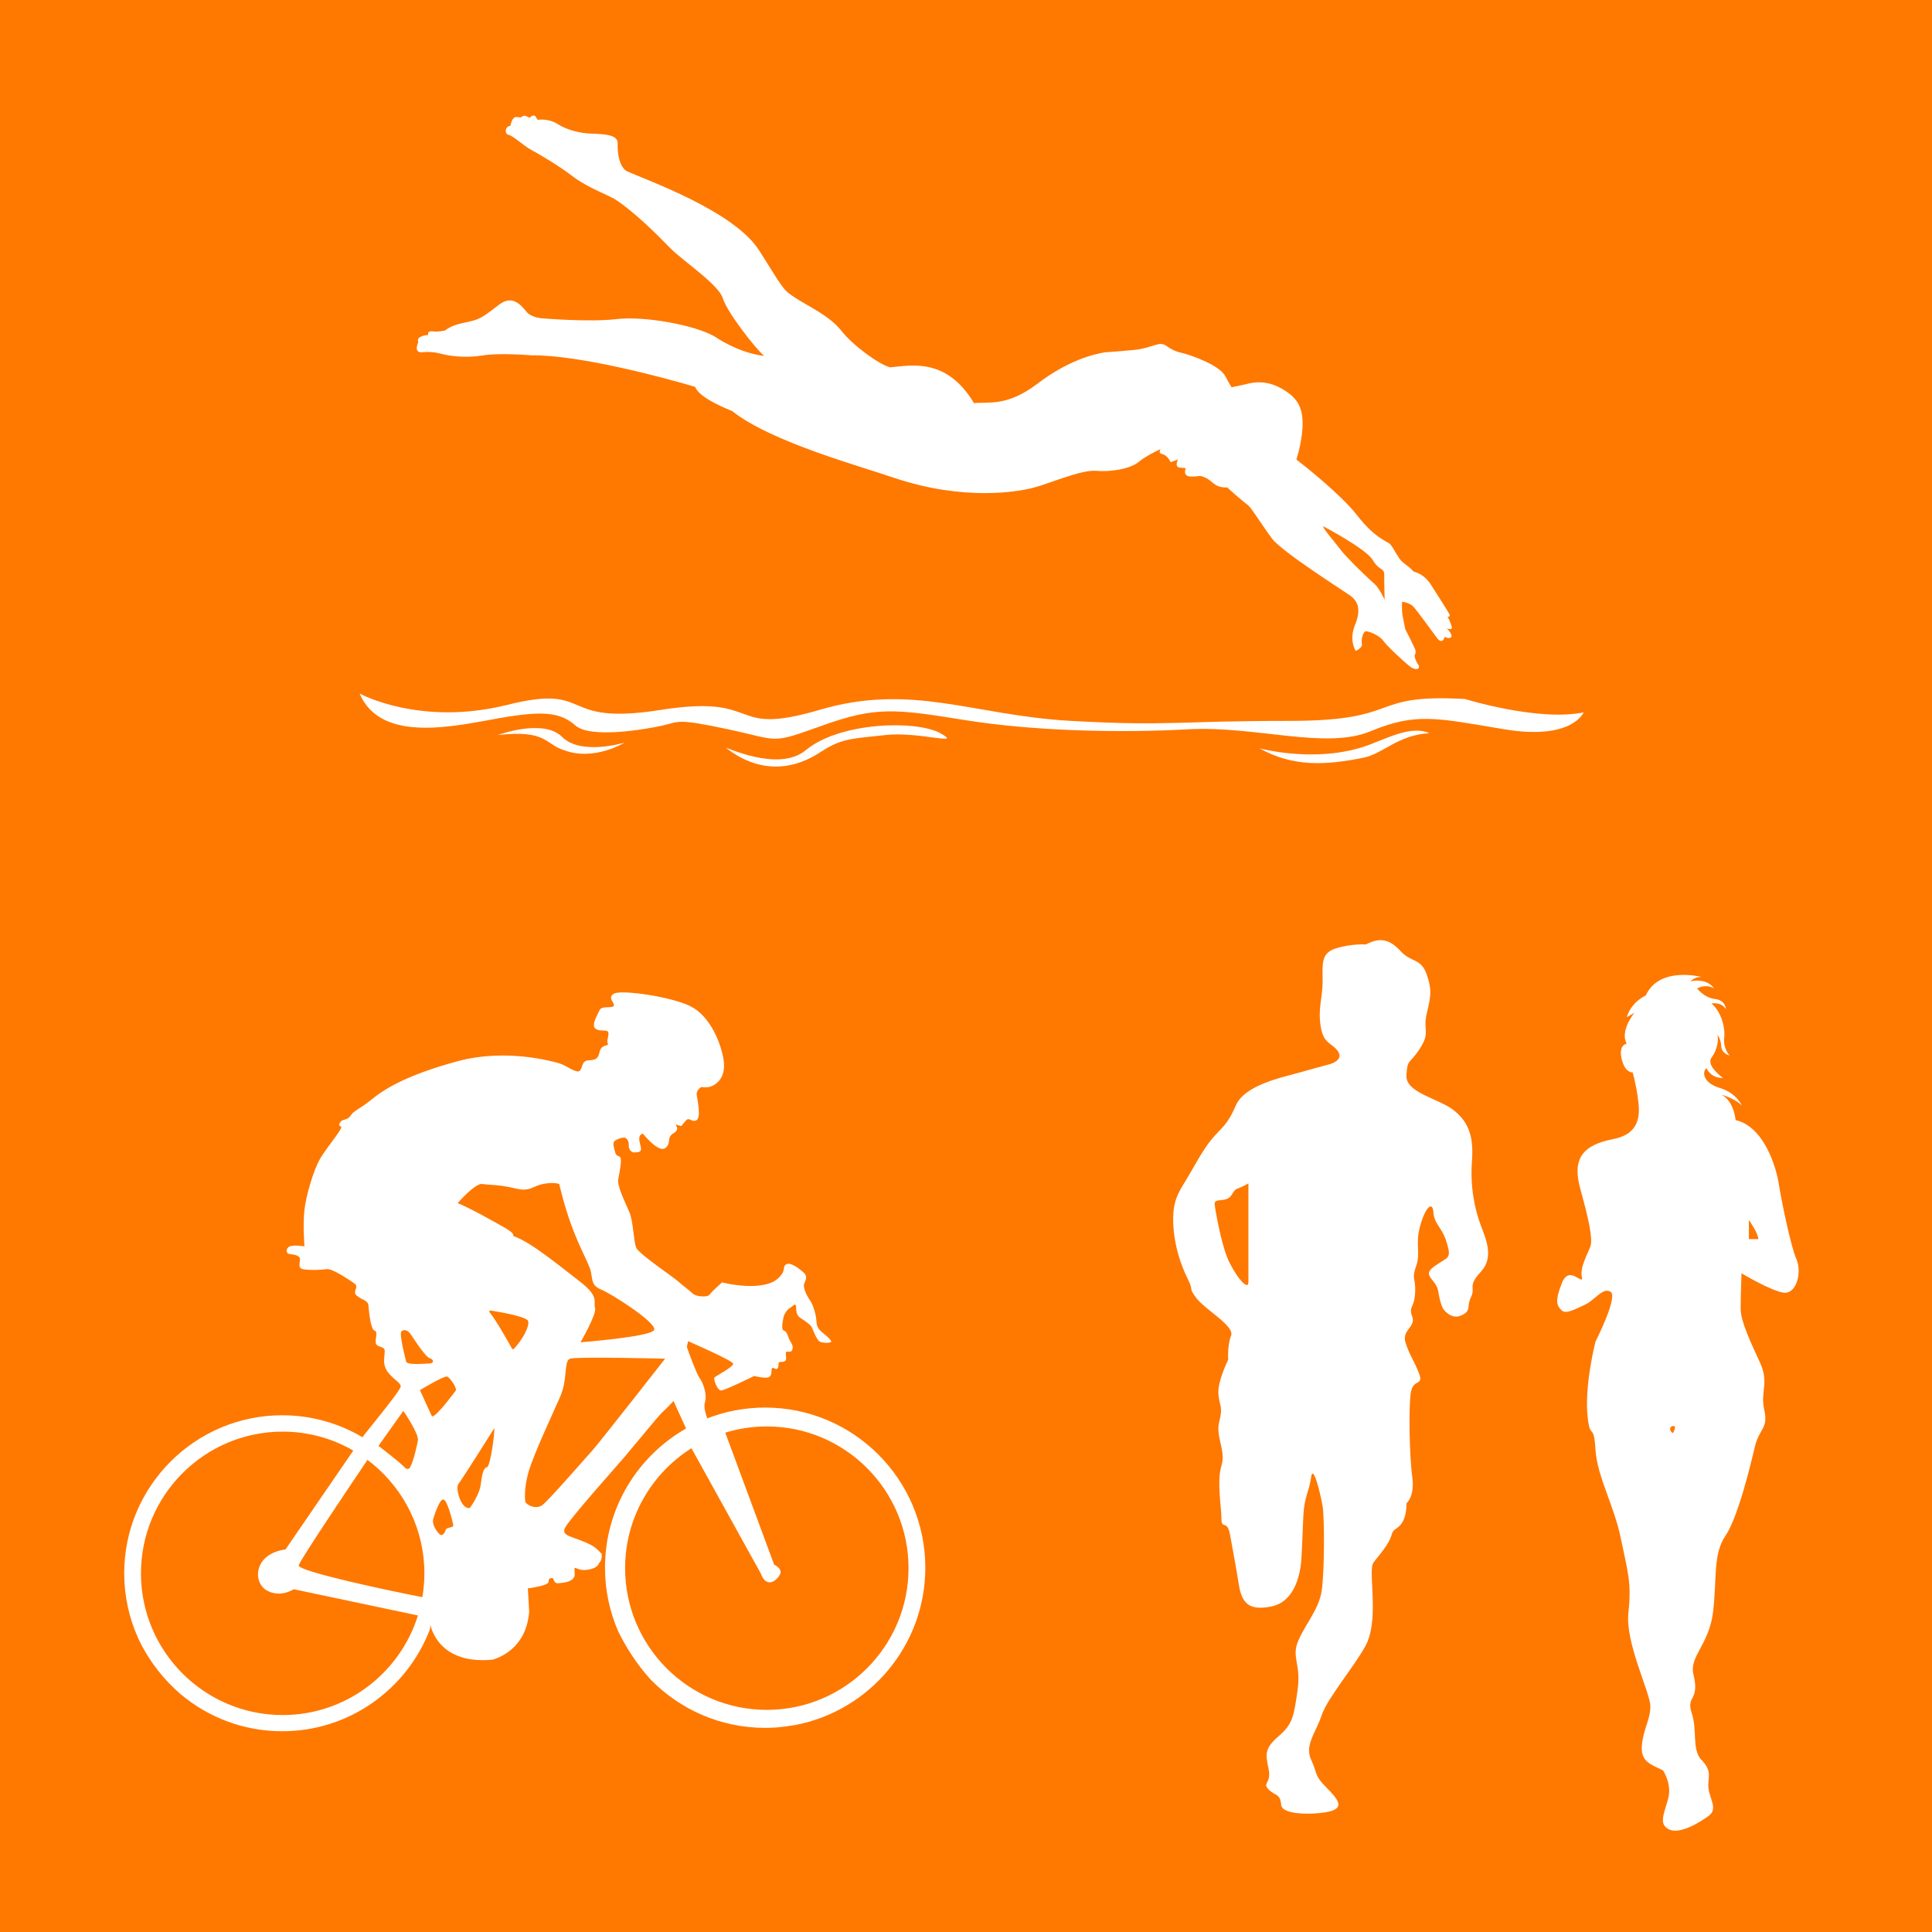
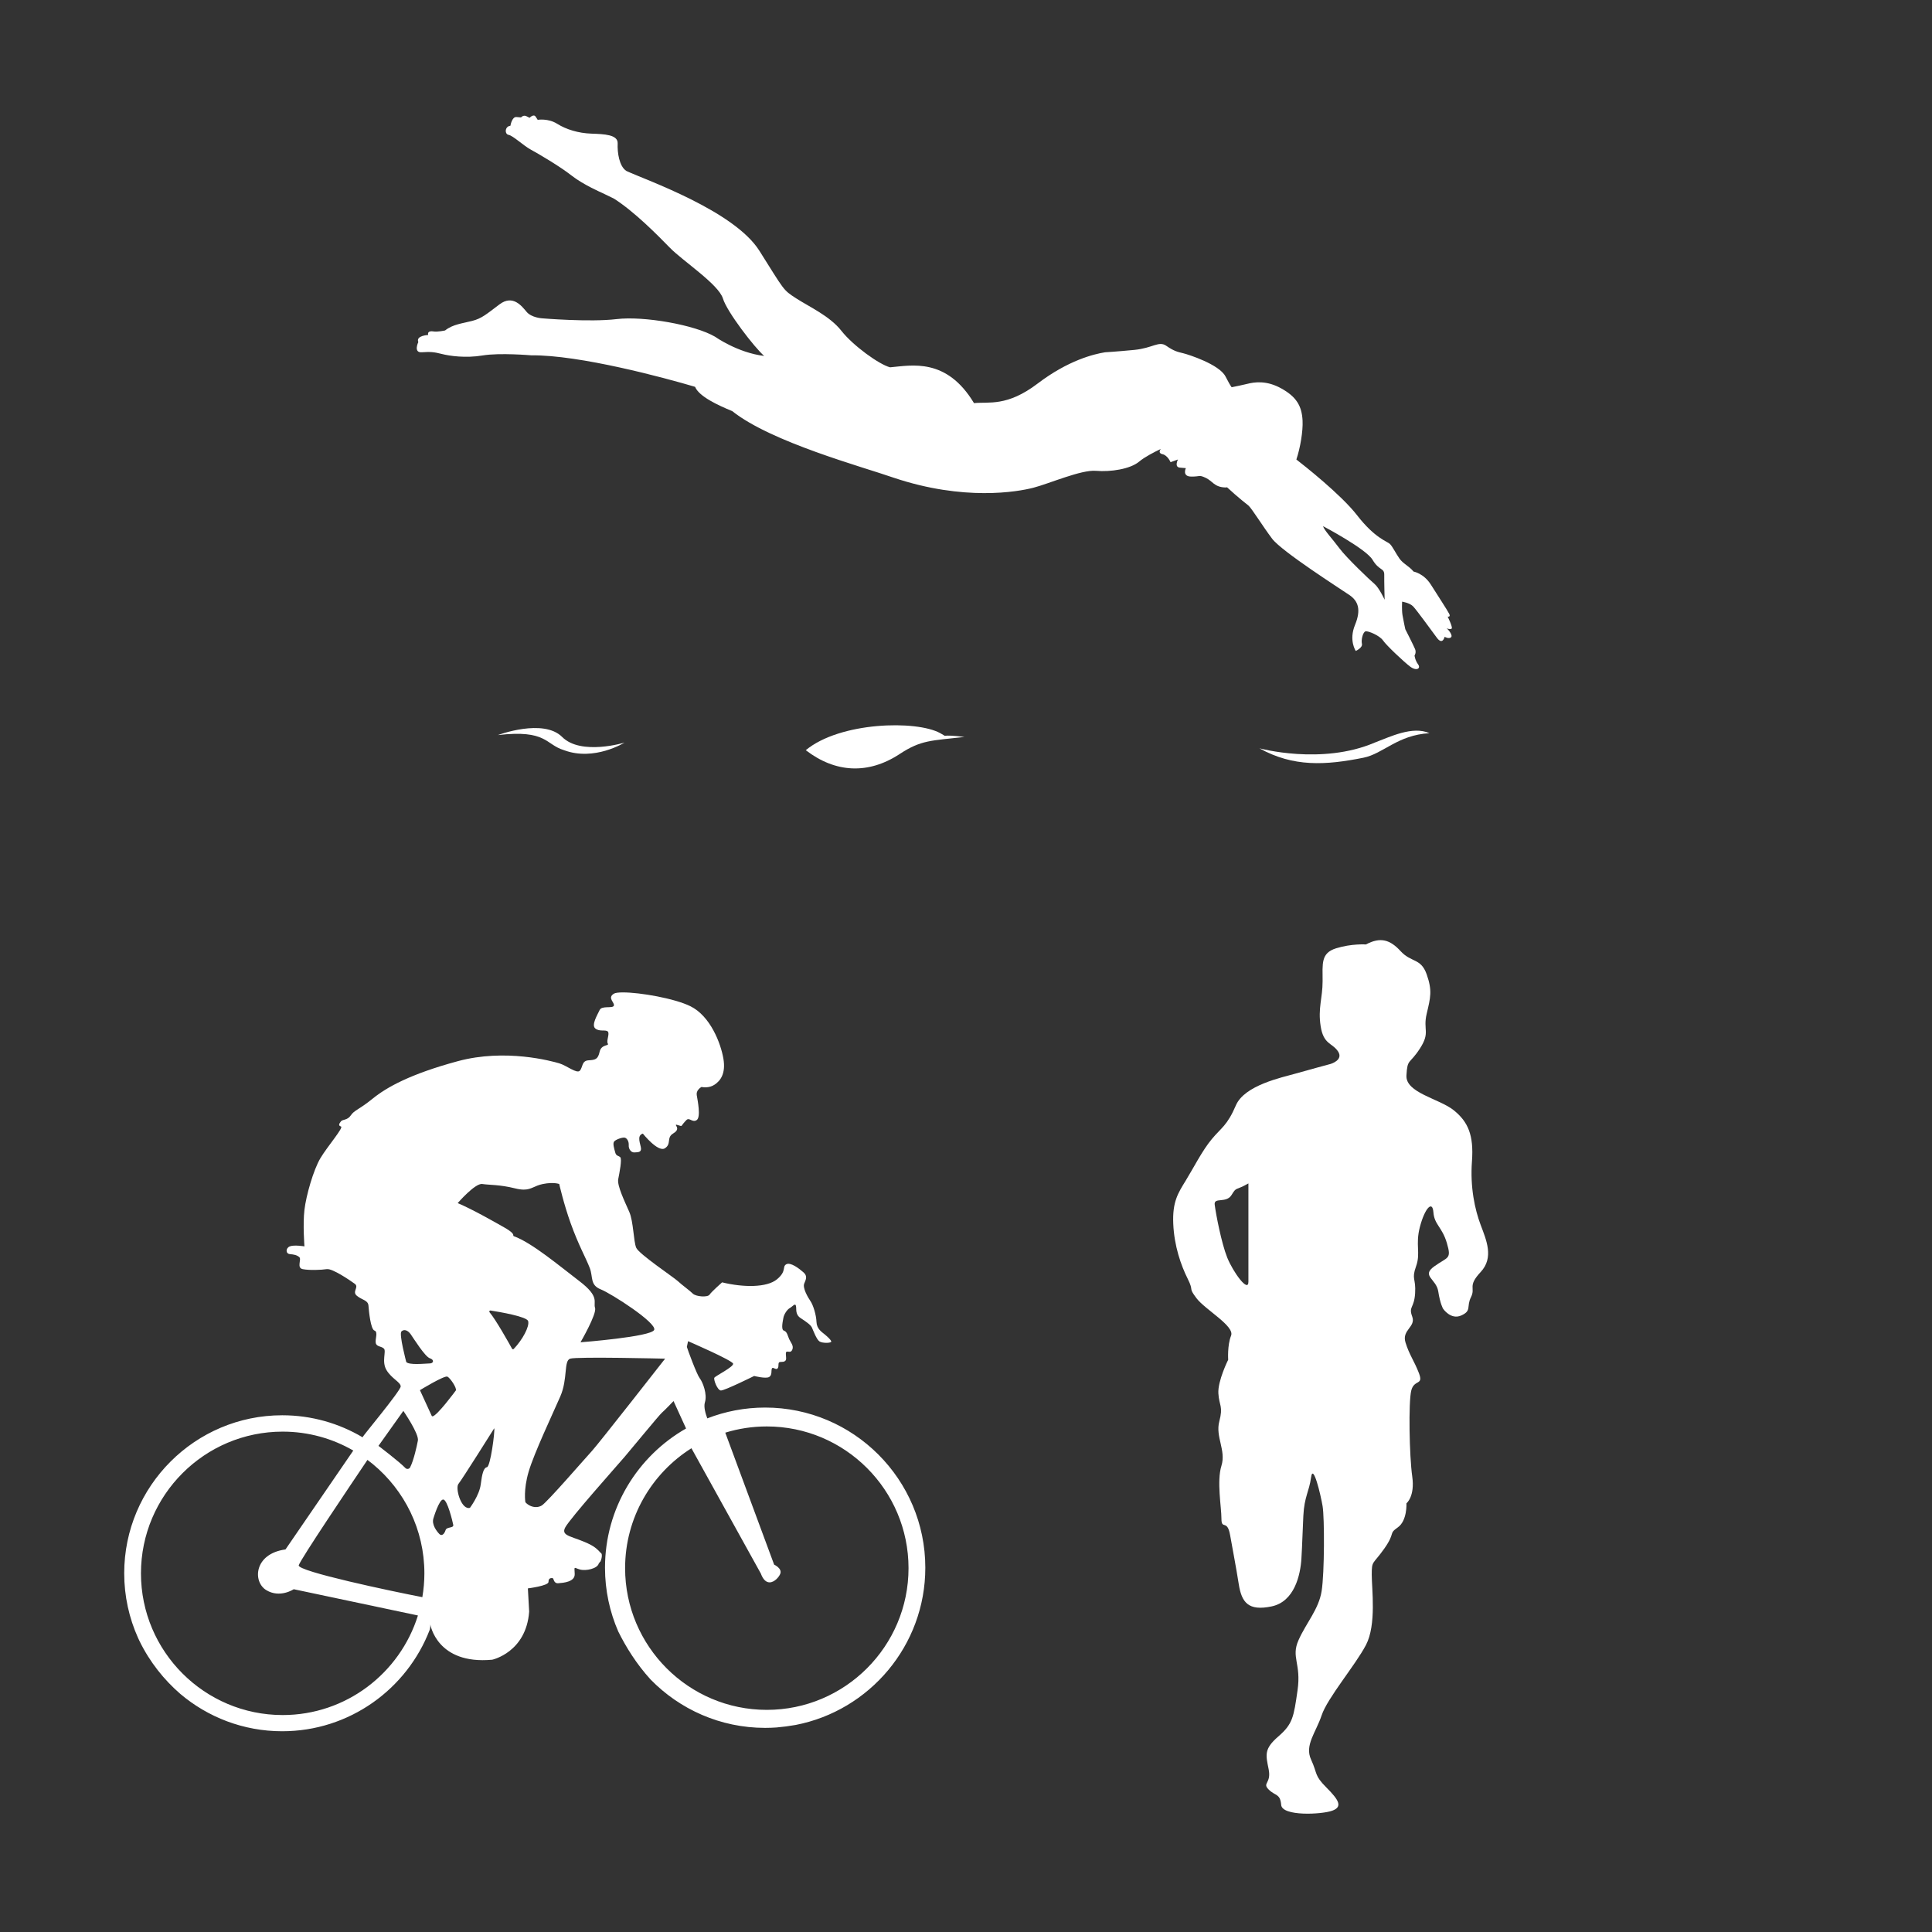
<svg xmlns="http://www.w3.org/2000/svg" xmlns:xlink="http://www.w3.org/1999/xlink" version="1.1" x="0px" y="0px" width="1024px" height="1024px" viewBox="0 0 1024 1024" enable-background="new 0 0 1024 1024" xml:space="preserve">
  <rect x="0" y="0" width="1024" height="1024" fill="#333333" stroke="none" />
  <g id="Layer_1">
    <g>
      <defs>
-         <rect id="SVGID_1_" width="1024" height="1024" />
-       </defs>
+         </defs>
      <use xlink:href="#SVGID_1_" overflow="visible" fill="#EE792B" />
      <clipPath id="SVGID_2_">
        <use xlink:href="#SVGID_1_" overflow="visible" />
      </clipPath>
      <rect clip-path="url(#SVGID_2_)" fill="#FF7800" width="1024" height="1024" />
    </g>
  </g>
  <g id="Layer_2">
    <path fill="#FFFFFF" d="M621.852,648.687c0.511,11.746,4.085,21.959,7.661,29.109c3.574,7.152,0,4.088,4.596,10.217   c4.597,6.128,20.427,14.81,18.385,19.917c-2.043,5.106-1.532,12.767-1.532,12.767s-5.617,11.235-5.197,17.874   c0.42,6.643,2.644,6.643,0.489,14.813c-2.159,8.172,3.687,15.321,1.134,23.492c-2.554,8.171,0,21.959,0,28.091   c0,6.128,3.063,0,4.596,8.682s3.063,16.342,4.596,26.045s5.107,14.299,17.364,11.746c12.26-2.554,15.323-16.853,15.834-25.365   c0.509-8.512,0.509-12.426,1.02-22.643c0.513-10.214,3.063-12.767,4.109-20.428c1.046-7.66,5.083,9.193,6.106,15.32   c1.021,6.129,1.021,35.241-0.512,44.943c-1.532,9.704-8.17,16.853-12.256,26.046c-4.087,9.192,1.532,12.257-0.513,26.559   c-2.04,14.297-2.551,17.874-10.215,24.513c-7.658,6.639-6.638,9.703-5.104,17.363c1.53,7.66-3.576,7.149,0,10.726   c3.574,3.574,6.128,2.045,6.641,8.173c0.511,6.125,21.447,5.104,27.064,3.062c5.619-2.04,3.576-5.615-3.063-12.257   c-6.641-6.639-4.598-7.149-8.149-14.811c-3.552-7.659,2.531-14.298,5.595-23.49c3.064-9.193,17.877-26.557,23.492-37.281   c5.617-10.728,3.063-29.623,3.063-37.282c0-7.661,0.513-5.107,6.641-13.789c6.128-8.685,2.043-7.66,7.149-11.237   c5.108-3.575,4.598-12.768,4.598-12.768s4.598-3.575,3.064-14.3c-1.53-10.725-2.043-39.326-0.513-45.454   c1.535-6.128,6.64-2.553,4.087-9.192c-2.552-6.639-5.104-9.702-7.151-16.342c-2.041-6.639,5.617-8.171,3.577-13.676   c-2.043-5.508,1.022-4.198,1.533-12.369c0.507-8.171-2.046-7.152,0.507-14.299c2.558-7.153-0.507-11.238,2.047-20.941   c2.551-9.703,6.638-14.3,7.146-7.661c0.511,6.64,4.598,7.661,7.15,16.342c2.554,8.683,0.513,7.15-6.64,12.261   c-7.146,5.104,1.022,6.636,2.046,13.277c1.018,6.64,2.554,9.192,2.554,9.192s4.085,6.128,9.702,3.574   c5.619-2.553,2.553-4.596,5.108-9.702c2.553-5.107-2.043-5.618,5.106-13.281c7.149-7.66,3.064-16.853,0-25.023   s-5.619-19.916-4.596-33.705c1.021-13.791-2.043-20.941-9.706-27.07c-7.658-6.128-25.535-9.191-25.022-18.384   c0.511-9.192,1.534-5.618,7.151-14.3c5.615-8.682,1.528-9.703,3.574-18.385c2.041-8.685,3.063-12.26,0-20.941   c-3.063-8.681-8.174-6.128-13.789-12.256c-5.619-6.128-10.728-7.66-18.388-3.575c0,0-7.66-0.51-15.83,2.043   c-8.174,2.554-7.15,8.171-7.15,17.363s-2.555,14.3-1.023,24.006c1.534,9.702,6.129,8.681,9.195,13.276   c3.063,4.598-3.914,6.641-3.914,6.641s-11.41,3.063-18.559,5.107c-7.147,2.042-27.068,6.127-31.665,16.851   c-4.596,10.726-7.659,11.746-12.767,17.875c-5.106,6.131-9.703,15.323-13.788,21.962   C624.404,632.345,621.339,636.94,621.852,648.687z M652.748,633.366c2.809-4.596,1.787-2.043,8.938-6.129c0,0,0,45.962,0,52.094   c0,6.128-8.171-5.167-11.235-12.798c-3.063-7.634-6.016-23.069-6.639-28.061C643.301,634.388,649.939,637.962,652.748,633.366z" />
-     <path fill="#FFFFFF" d="M952.102,667.259c-3.131-7.159-8.051-31.762-9.393-40.262c-1.342-8.498-7.828-29.97-22.813-33.325   c0,0-0.672-9.842-7.383-13.421c0,0,7.383,2.014,10.736,5.816c0,0-2.684-6.71-11.631-9.394s-9.618-8.5-7.157-10.514   c0,0,2.235,5.369,8.724,5.146c0,0-9.171-6.488-6.039-10.736c3.131-4.249,3.801-9.395,3.131-12.078c0,0,1.791,2.013,2.014,6.039   c0.223,4.025,4.473,4.92,4.473,4.92s-3.578-3.578-2.906-9.392c0.67-5.816-1.789-14.092-6.711-18.117c0,0,4.697-1.342,7.604,2.906   c0,0,0-4.697-5.814-5.368c-5.815-0.671-9.394-5.591-9.394-5.591s4.473-2.684,8.946,0c0,0-3.132-5.591-12.526-3.803   c0,0,2.686-2.685,6.039-2.236c0,0-22.59-6.039-29.748,9.84c0,0-7.381,2.939-10.063,11.439l4.025-2.268   c0,0-7.828,9.616-4.025,16.327c0,0-4.475,0.448-2.688,8.052c1.791,7.604,5.829,7.158,5.829,7.158s1.778,6.262,2.673,12.972   c0.893,6.711,3.133,19.235-12.973,22.367c-16.104,3.133-21.919,10.288-17.446,26.392c4.475,16.105,6.71,26.394,5.368,30.419   c-1.343,4.026-5.817,11.182-4.475,16.553c0.448,4.472-6.71-7.158-10.735,3.13c-4.027,10.287-2.236,12.078,0,14.313   c2.238,2.239,7.605-0.894,12.525-3.129c4.921-2.239,9.396-9.395,13.421-6.71c4.025,2.684-8.053,26.393-8.053,26.393   s-6.263,24.156-4.026,41.154c1.343,10.737,3.133,1.788,4.026,16.102c0.895,14.317,9.842,29.524,13.422,46.972   c3.576,17.446,5.814,23.263,4.025,39.364c-1.791,16.104,11.629,42.497,11.629,49.655c0,7.155-3.576,11.63-4.473,20.576   c-0.895,8.949,4.922,10.288,11.184,13.421c0,0,4.92,7.158,2.684,15.21c-2.236,8.053-5.096,13.417,0.581,16.102   c5.681,2.684,15.97-3.578,20.891-7.155c4.922-3.581,0.895-8.501,0-14.314c-0.895-5.816,2.684-8.948-4.024-15.656   c-4.924-5.816-1.791-15.211-4.924-24.604c-3.129-9.395,4.475-6.262,0.896-20.576c-2.235-9.394,8.378-15.659,10.453-33.105   c2.072-17.443-0.163-30.415,6.547-40.258c6.711-9.844,13.418-38.022,15.656-47.417c2.236-9.394,7.156-9.394,4.92-19.237   c-2.236-9.84,2.684-14.314-2.236-25.05c-4.922-10.736-10.287-21.919-10.287-28.629s0.447-18.788,0.447-18.788   s15.656,9.394,22.365,10.287C952.102,686.047,955.233,674.414,952.102,667.259z M886.68,759.634c0,0-2.459-1.503-1.007-3.436   c0,0,1.566-0.861,2.014,0S886.68,759.634,886.68,759.634z M926.94,656.745V646.68c0,0,4.697,6.375,5.034,10.065H926.94z" />
    <path fill="#FFFFFF" d="M232.82,813.006c-1.425-1.476-4.157-5.08-3.083-8.29c0,0,2.945-9.946,5.157-9.946   c2.211,0,4.974,11.604,5.34,13.444c0.37,1.844-3.499,0.92-4.051,2.764c-0.404,1.346-1.25,2.592-2.234,2.592   C233.586,813.569,233.205,813.4,232.82,813.006 M158.339,829.645c0.856-3.075,27.734-42.963,36.417-55.866   c0.902,0.674,1.798,1.359,2.667,2.071c0.111,0.061,0.208,0.141,0.289,0.238c16.616,13.792,27.219,34.587,27.219,57.817   c0,4.299-0.385,8.513-1.083,12.619C207.984,843.475,157.457,832.821,158.339,829.645 M74.71,833.905   c0-41.416,33.694-75.112,75.11-75.112c13.625,0,26.407,3.657,37.434,10.026l-35.938,52.414   c-16.713,2.256-17.472,17.131-10.199,21.562c7.27,4.431,14.562-0.476,14.562-0.476l65.835,13.914   c-9.534,30.54-38.053,52.781-71.695,52.781C108.404,909.015,74.71,875.321,74.71,833.905 M242.997,786.479   c1.844-2.209,18.972-29.489,18.972-29.489c0.369,2.011-2.026,20.282-3.868,20.65c-1.842,0.368-2.577,3.501-3.315,9.21   c-0.736,5.71-5.709,12.34-5.709,12.34c-0.238,0.065-0.472,0.099-0.702,0.099C244.142,799.289,241.251,788.579,242.997,786.479    M413.6,834.008c0.938-2.805-3.291-4.717-3.291-4.717s-19.686-53.261-25.897-69.949c6.965-2.142,14.358-3.3,22.018-3.3   c41.416,0,75.109,33.697,75.109,75.113s-33.693,75.109-75.109,75.109s-75.111-33.693-75.111-75.109   c0-26.74,14.058-50.244,35.157-63.558l36.783,66.41c1.279,3.477,2.984,4.674,4.646,4.674   C410.518,838.682,413.024,835.722,413.6,834.008 M214.869,778.087c-3.351-3.478-14.273-11.749-14.273-11.749l13.19-18.534   c0,0,8.386,12.147,7.702,15.742c-0.567,2.984-2.197,10.446-4.105,14.169c-0.283,0.556-0.834,0.853-1.391,0.853   C215.589,778.567,215.182,778.412,214.869,778.087 M228.825,750.444l-6.251-13.629c0,0,13.065-7.993,14.594-7.167   c1.527,0.822,4.934,5.872,4.465,7.283c0,0-10.108,13.74-12.433,13.74C229.032,750.672,228.905,750.598,228.825,750.444    M278.469,796.209c0,0-1.167-6.362,1.728-16.198c2.892-9.838,12.729-30.598,16.78-39.895c4.05-9.289,1.736-18.838,5.207-19.993   c3.472-1.158,50.341,0,50.341,0s-35.298,45.131-38.768,48.893c-3.472,3.759-23.725,27.193-26.618,28.931   c-0.962,0.579-2.022,0.834-3.081,0.834C281.941,798.783,279.824,797.754,278.469,796.209 M215.328,721.89   c0,0-3.938-14.819-2.568-16.19c1.371-1.368,3.423-0.683,4.964,1.541s7.53,11.811,10.098,12.666s1.882,2.737,0,2.737   c-1.014,0-4.112,0.307-6.995,0.307C218.353,722.95,216.038,722.728,215.328,721.89 M271.399,714.838   c-1.66-2.998-8.523-15.27-11.93-19.326c-0.334-0.4,0.006-1,0.522-0.917c5.021,0.79,19.229,3.225,19.933,5.608   c0.825,2.791-2.935,9.861-7.628,14.757c-0.11,0.115-0.256,0.173-0.4,0.173C271.701,715.133,271.503,715.028,271.399,714.838    M287.718,627.55c5.787-1.161,8.678,0,8.678,0s2.41,10.632,6.077,20.821c4.29,11.922,7.932,18.026,10.126,23.727   c1.814,4.715,0,8.967,5.787,11.282c5.787,2.313,29.798,17.788,28.352,21.479c-1.448,3.69-39.059,6.583-39.059,6.583   s8.752-15.045,7.705-18.225c-1.048-3.183,2.711-5.786-8.281-14.175c-10.785-8.232-25.186-20.356-34.74-23.821   c-0.231-0.082-0.358-0.312-0.331-0.555c0.058-0.517-0.536-1.674-4.566-3.979c-6.073-3.471-17.357-9.837-24.879-13.02   c0,0,9.257-10.687,13.02-10.118c3.76,0.572,9.257,0.281,17.356,2.307c1.887,0.472,3.378,0.662,4.633,0.662   C281.735,630.519,283.279,628.446,287.718,627.55 M325.338,526.688c-3.646,2.277,0.683,4.783,0,6.378   c-0.685,1.594-6.378-0.229-7.518,2.277c-1.137,2.506-4.553,7.969-2.276,9.791c2.276,1.824,5.466,0.458,6.605,1.596   c1.137,1.139-0.912,5.011,0,6.377s-3.417,0.229-4.329,4.326c-0.91,4.101-2.276,4.326-5.919,4.557   c-3.645,0.227-2.96,3.694-4.556,5.49c-1.595,1.793-7.061-2.758-10.933-3.898c-3.872-1.14-28.466-7.971-53.747-1.14   c-25.279,6.831-37.803,13.896-45.09,19.816c-7.289,5.92-9.795,6.148-11.615,8.88c-1.823,2.734-4.328,2.049-5.238,3.189   c-0.912,1.14-1.596,2.276,0,2.734c1.593,0.454-7.289,10.701-10.932,16.853c-3.643,6.149-7.515,19.584-8.428,27.328   c-0.91,7.743,0,19.357,0,19.357s-5.466-0.91-7.744,0c-2.276,0.912-2.276,3.873,0,4.099c2.277,0.228,3.646,0.457,5.012,1.597   c1.367,1.138-1.594,5.691,1.822,6.375c3.416,0.683,9.792,0.454,12.752,0c2.962-0.454,12.3,5.921,14.804,7.743   c2.504,1.82-1.594,4.101,1.139,6.375c2.735,2.28,5.922,2.28,6.149,5.241c0.228,2.959,1.139,12.526,3.189,13.206   c2.05,0.686,0.229,4.557,0.683,6.605c0.456,2.05,2.96,1.595,4.328,2.961c1.367,1.365-1.368,6.832,1.367,11.386   c2.733,4.556,7.515,6.378,7.515,8.655c0,2.278-20.373,26.615-20.23,26.937c-12.482-7.402-27.038-11.657-42.573-11.657   c-46.174,0-83.739,37.565-83.739,83.738c0,12.183,2.616,23.758,7.311,34.209c0.132,0.285,0.26,0.573,0.396,0.858   c0.119,0.259,0.239,0.518,0.362,0.772c5.491,11.288,13.116,20.691,21.631,28.075c14.596,12.361,33.462,19.825,54.039,19.825   c35.61,0,66.094-22.342,78.183-53.746c0.043,0.076,0.421-1.889,0.332-2.842c0,0,3.417,21.407,32.795,18.673   c0,0,17.993-3.872,19.586-25.505l-0.683-12.301c0,0,10.933-1.363,10.933-3.415s1.137-2.052,2.048-2.052   c0.912,0,0.456,2.964,3.189,2.734c2.733-0.225,8.88-0.683,8.655-5.009c-0.23-4.328-0.457-3.188,2.732-2.276   c3.187,0.91,9.337-0.458,10.021-3.189c0,0,0.328-0.329,0.664-0.897c0.089,0.733,1.948-4.139,0.281-4.785   c-1.438-1.663-3.042-3.059-5.043-4.109c-9.111-4.783-16.397-4.326-13.666-9.338c2.733-5.012,27.331-32.568,31.43-37.352   c4.097-4.78,18.445-22.316,19.813-23.456c1.367-1.14,6.148-6.148,6.148-6.148l6.641,14.539   c-25.643,14.623-42.97,42.221-42.97,73.794c0,12.005,2.51,23.436,7.025,33.798c4.051,8.184,9.649,17.235,17.118,25.431   c15.426,15.819,36.954,25.658,60.744,25.658c2.013,0,4.01-0.074,5.989-0.213c3.398-0.288,6.798-0.736,10.175-1.336   c39.102-7.572,68.724-42.058,68.724-83.338c0-46.807-38.082-84.887-84.888-84.887c-10.809,0-21.15,2.031-30.668,5.733   c-0.885-2.363-2.021-6.104-1.263-8.497c1.366-4.326-1.141-10.704-2.735-12.752c-1.593-2.052-6.373-15.033-6.832-16.627l0.639-3.038   c0,0,23.619,10.217,23.885,11.941c0.265,1.725-9.422,6.5-9.951,7.429c-0.531,0.93,1.592,6.637,3.449,6.767   c1.859,0.134,17.647-7.695,17.647-7.695s6.235,1.594,7.96,0.531c1.723-1.06,0.928-3.45,1.461-4.511   c0.262-0.531,0.785-0.275,1.355-0.017c0.571,0.255,1.192,0.511,1.658-0.021c0.927-1.06-0.097-3.232,1.232-3.388   c1.324-0.157,2.215,0.119,3.012-0.834c0.796-0.95-0.491-4.365,0.57-4.629c0.32-0.08,0.65-0.038,0.975,0.002   c0.751,0.096,1.482,0.19,2.037-1.195c0.796-1.992-0.889-3.718-1.685-5.44c-0.797-1.725-1.063-3.98-2.788-4.513   c-1.725-0.528-0.531-5.309-0.268-6.899c0.268-1.592,1.859-4.247,3.32-5.039c1.459-0.799,2.918-2.922,3.316-1.197   c0.398,1.726-0.53,4.511,2.521,6.503c3.051,1.989,5.306,3.581,5.971,5.041c0.664,1.462,2.388,6.236,3.98,7.295   c1.591,1.063,6.501,0.931,6.237,0c-0.266-0.926-1.859-2.386-3.452-3.714c-1.59-1.324-4.245-2.915-4.377-6.633   c-0.133-3.714-1.725-8.89-3.186-11.013c-1.459-2.122-4.243-7.03-3.316-9.287c0.929-2.256,1.857-3.979-0.399-5.971   c-2.253-1.989-6.899-5.57-9.152-4.246c-2.257,1.328,0.396,3.584-4.91,7.961c-5.307,4.379-17.648,4.379-29.057,1.594   c0,0-5.575,4.908-6.635,6.5c-1.06,1.594-7.298,1.063-8.889-0.529c-1.592-1.592-5.837-4.646-7.959-6.633   c-2.126-1.992-20.569-14.332-22.026-17.648c-1.459-3.316-1.436-13.851-3.69-19.025c-2.258-5.173-6.526-13.879-5.863-17.328   c0.664-3.45,2.125-10.748,1.061-11.675c-1.061-0.929-2.124-0.531-2.652-2.521c-0.53-1.993-1.461-4.78-0.53-5.84   c0.928-1.061,4.378-2.254,5.57-1.99c1.193,0.265,2.256,1.99,2.123,3.979c-0.13,1.992,1.196,3.981,3.054,3.851   c1.856-0.134,3.582,0,3.448-2.123c-0.13-2.123-2.549-6.819,0.981-7.856c0,0,8.018,10.068,11.662,7.791   c3.644-2.277,0.741-5.668,4.35-7.814c3.56-2.117,1.767-3.699,1.51-4.392c-0.068-0.178,0.09-0.353,0.273-0.303l2.327,0.668   c0.166,0.051,0.344-0.008,0.448-0.151c0.362-0.508,1.296-1.761,2.527-2.989c0.796-0.796,1.594-0.398,2.476,0   c0.883,0.397,1.852,0.798,2.99,0c2.276-1.595,0.456-10.476,0-13.21c-0.391-2.338,1.719-3.839,2.336-4.228   c0.104-0.065,0.222-0.087,0.343-0.063c0.758,0.15,3.881,0.61,6.657-1.177c3.189-2.048,6.149-5.919,4.785-13.893   c-1.367-7.969-6.833-22.544-17.539-27.781C357.4,529.146,339.211,526,330.2,526C327.83,525.996,326.095,526.213,325.338,526.688" />
    <g>
      <path fill="#FFFFFF" d="M223.537,186.705c4.578-0.311,6.497-0.15,10.612,0.9c4.116,1.054,12.594,2.301,21.654,0.794    c9.067-1.512,25.768-0.069,25.768-0.069c25.522-0.282,70.574,11.882,86.837,16.696c2.019,5.067,12.107,9.774,19.688,12.871    c20.663,16.461,68.89,29.465,85.56,35.297c37.176,12.474,65.543,7.527,74.071,5.313c8.52-2.217,25.334-9.619,33.121-8.958    c7.788,0.662,18.218-0.907,22.964-4.913c2.867-2.41,7.872-4.994,11.405-6.67c-0.356,0.482-1.478,2.253,0.905,2.764    c2.771,0.584,4.298,4.24,4.298,4.24l3.922-1.429c0,0-2.108,4.049,1.043,4.315c3.144,0.269,3.144,0.269,3.144,0.269    s-2.133,4.402,2.796,4.472c4.93,0.069,3.97-1.077,7.705,0.654c3.721,1.73,4.504,4.964,10.484,5.118    c0.355,0.009,0.631-0.026,0.844-0.096c5.825,5.415,11.392,9.72,11.392,9.72c1.882,1.744,7.433,10.787,12.498,17.531    c5.063,6.75,36.526,26.792,41,29.88c4.477,3.082,6.352,7.53,2.94,15.811c-3.409,8.283,0.407,13.793,0.407,13.793    s3.752-1.71,3.255-3.784c-0.502-2.067,0.529-6.27,1.917-6.597c1.379-0.333,7.478,2.211,9.277,4.843    c1.815,2.638,11.003,11.31,14.394,13.86c3.393,2.537,5.779,0.941,4.17-1.225c-1.626-2.177-1.869-4.672-1.869-4.672    s1.038-1.489,0.288-3.366c-0.739-1.863-5.189-10.583-5.189-10.583s-1.046-4.757-1.491-7.498c-0.442-2.75-0.202-7.086-0.202-7.086    s4.013,0.564,5.876,2.534c1.862,1.955,9.536,12.538,12.578,16.629c3.035,4.096,4.101-0.552,4.101-0.552s2.143,1.31,3.36,0.288    c1.221-1.035-1.654-4.431-2.307-4.712c-0.649-0.275,2.182,0.862,2.707,0.006c0.53-0.856-2.173-6.274-2.173-6.274    s1.772,0.374,0.807-1.509c-0.97-1.887-5.955-9.537-9.732-15.498c-3.79-5.953-9.12-6.859-9.12-6.859    c-2.665-3.161-5.519-4.083-7.532-6.958c-2.013-2.879-3.538-6.165-4.989-7.646c-1.456-1.471-7.874-2.926-17.428-15.24    c-8.599-11.076-28.317-26.563-32.189-29.561c2.085-6.213,3.557-15.003,3.286-20.569c-0.377-7.963-3.406-12.715-11.233-17.081    c-7.823-4.366-14.179-3.438-18.148-2.425c-2.218,0.556-5.963,1.323-8.206,1.771c-0.799-1.096-1.752-2.78-3.277-5.729    c-3.292-6.371-19.538-11.589-22.41-12.286c-2.874-0.696-4.871-1.091-8.925-3.919c-4.039-2.82-7.092,1.207-17.093,2.161    c-10.014,0.955-15.4,1.248-15.4,1.248c-5.967,0.967-19.48,4.228-35.73,16.576c-16.245,12.349-25.819,9.572-33.726,10.372    c-14.609-24.282-33.119-19.972-44.479-18.981c-5.762-1.464-19.62-11.472-25.813-19.354c-6.195-7.882-17.063-12.727-24.03-17.239    c-6.974-4.514-6.037-3.946-19.434-25.183c-13.396-21.245-60.064-37.468-70.446-42.271c-3.872-2.429-4.888-9.876-4.663-14.589    c0.226-4.715-7.107-4.984-13.926-5.219c-6.809-0.227-13.305-2.184-18.126-5.214c-4.824-3.038-10.331-2.107-10.331-2.107    s0,0-1.087-1.665c-1.082-1.672-3.205,0.6-3.205,0.6s0,0-1.678-0.842c-1.685-0.845-2.863,0.633-2.863,0.633s0,0-2.432-0.208    c-2.433-0.202-3.199,4.635-3.199,4.635c-2.998,0.265-3.184,4.462-0.937,4.826c2.247,0.371,7.921,5.752,11.774,7.833    c3.854,2.079,15.371,8.837,21.609,13.748c6.239,4.913,16.305,9.234,16.305,9.234l6.119,2.973    c10.702,6.792,22.896,19.105,29.663,26.052c6.76,6.95,25.811,19.351,28.111,26.905c2.173,7.147,16.823,26.074,21.849,30.42    c-14.082-1.681-26.023-10.179-26.023-10.179c-10.742-6.311-37.793-11.062-52.156-9.343c-14.367,1.725-39.679-0.426-39.679-0.426    s-5.473-0.357-8.022-3.378c-2.545-3.014-7.26-9.375-14.372-4.021c-7.116,5.35-9.391,7.435-14.414,8.756    c-5.016,1.327-10.311,1.759-14.445,5.085c0,0-3.936,0.888-6.18,0.521c-2.246-0.36-3.19,0.439-2.782,1.87    c0,0-6.689,0.311-5.229,3.759C221.72,181.294,218.957,187.015,223.537,186.705z M727.479,296.702    c3.472,5.85,6.246,4.237,6.203,7.931c-0.053,3.701,0.202,13.238,0.202,13.238s-2.906-6.327-5.371-8.387    c-2.472-2.057-14.939-13.958-18.495-18.754c-3.561-4.804-8.172-9.681-8.778-11.852    C701.24,278.879,724.011,290.855,727.479,296.702z" />
-       <path fill="#FFFFFF" d="M776.444,370.478c-52.209-2.9-31.902,11.602-92.809,11.602c-60.902,0-63.8,2.903-116.011,0    c-52.204-2.903-84.104-20.307-133.403-5.803c-49.306,14.501-29.002-8.7-84.108,0c-55.104,8.706-34.801-14.301-81.203-2.695    c-46.403,11.593-78.308-6.005-78.308-6.005c11.403,26.969,51.52,16.98,74.489,12.981c22.971-3.996,31.963-2.995,39.95,3.999    c7.993,6.99,37.004,2.032,45.993,0.038c8.991-1.993,6.948-4.037,34.91,1.952c27.964,5.992,21.973,7.994,49.937-1.989    c27.964-9.992,37.957-8.994,74.904-3.002c36.952,5.994,82.899,6.988,118.853,4.992c35.956-1.989,72.913,10.99,96.883,0.997    c23.975-9.986,34.95-6.985,70.916-0.997c35.951,5.992,41.945-8.983,41.945-8.983C815.413,382.557,776.444,370.478,776.444,370.478    z" />
-       <path fill="#FFFFFF" d="M498.369,388.603c-12.694-7.012-53.192-6.013-71.292,9.012c-14.868,12.346-44.465-2.9-41.997-0.998    c15.625,12.016,33.054,13.019,49.813,2c11.401-7.495,16.737-7.007,34.322-9.02C486.793,387.594,511.067,395.608,498.369,388.603z" />
+       <path fill="#FFFFFF" d="M498.369,388.603c-12.694-7.012-53.192-6.013-71.292,9.012c15.625,12.016,33.054,13.019,49.813,2c11.401-7.495,16.737-7.007,34.322-9.02C486.793,387.594,511.067,395.608,498.369,388.603z" />
      <path fill="#FFFFFF" d="M297.953,390.607c-10.019-10.021-34.051-1.01-34.051-1.01c26.041-3.001,25.035,5.013,35.053,8.018    c16.022,6.003,32.049-4.012,32.049-4.012S307.967,400.616,297.953,390.607z" />
      <path fill="#FFFFFF" d="M728.605,393.603c-28.043,12.027-61.093,3.014-61.093,3.014c18.027,10.015,35.056,9.013,55.085,5    c10.623-2.124,18.028-12.021,35.052-13.017C748.634,384.595,736.618,390.607,728.605,393.603z" />
    </g>
  </g>
</svg>